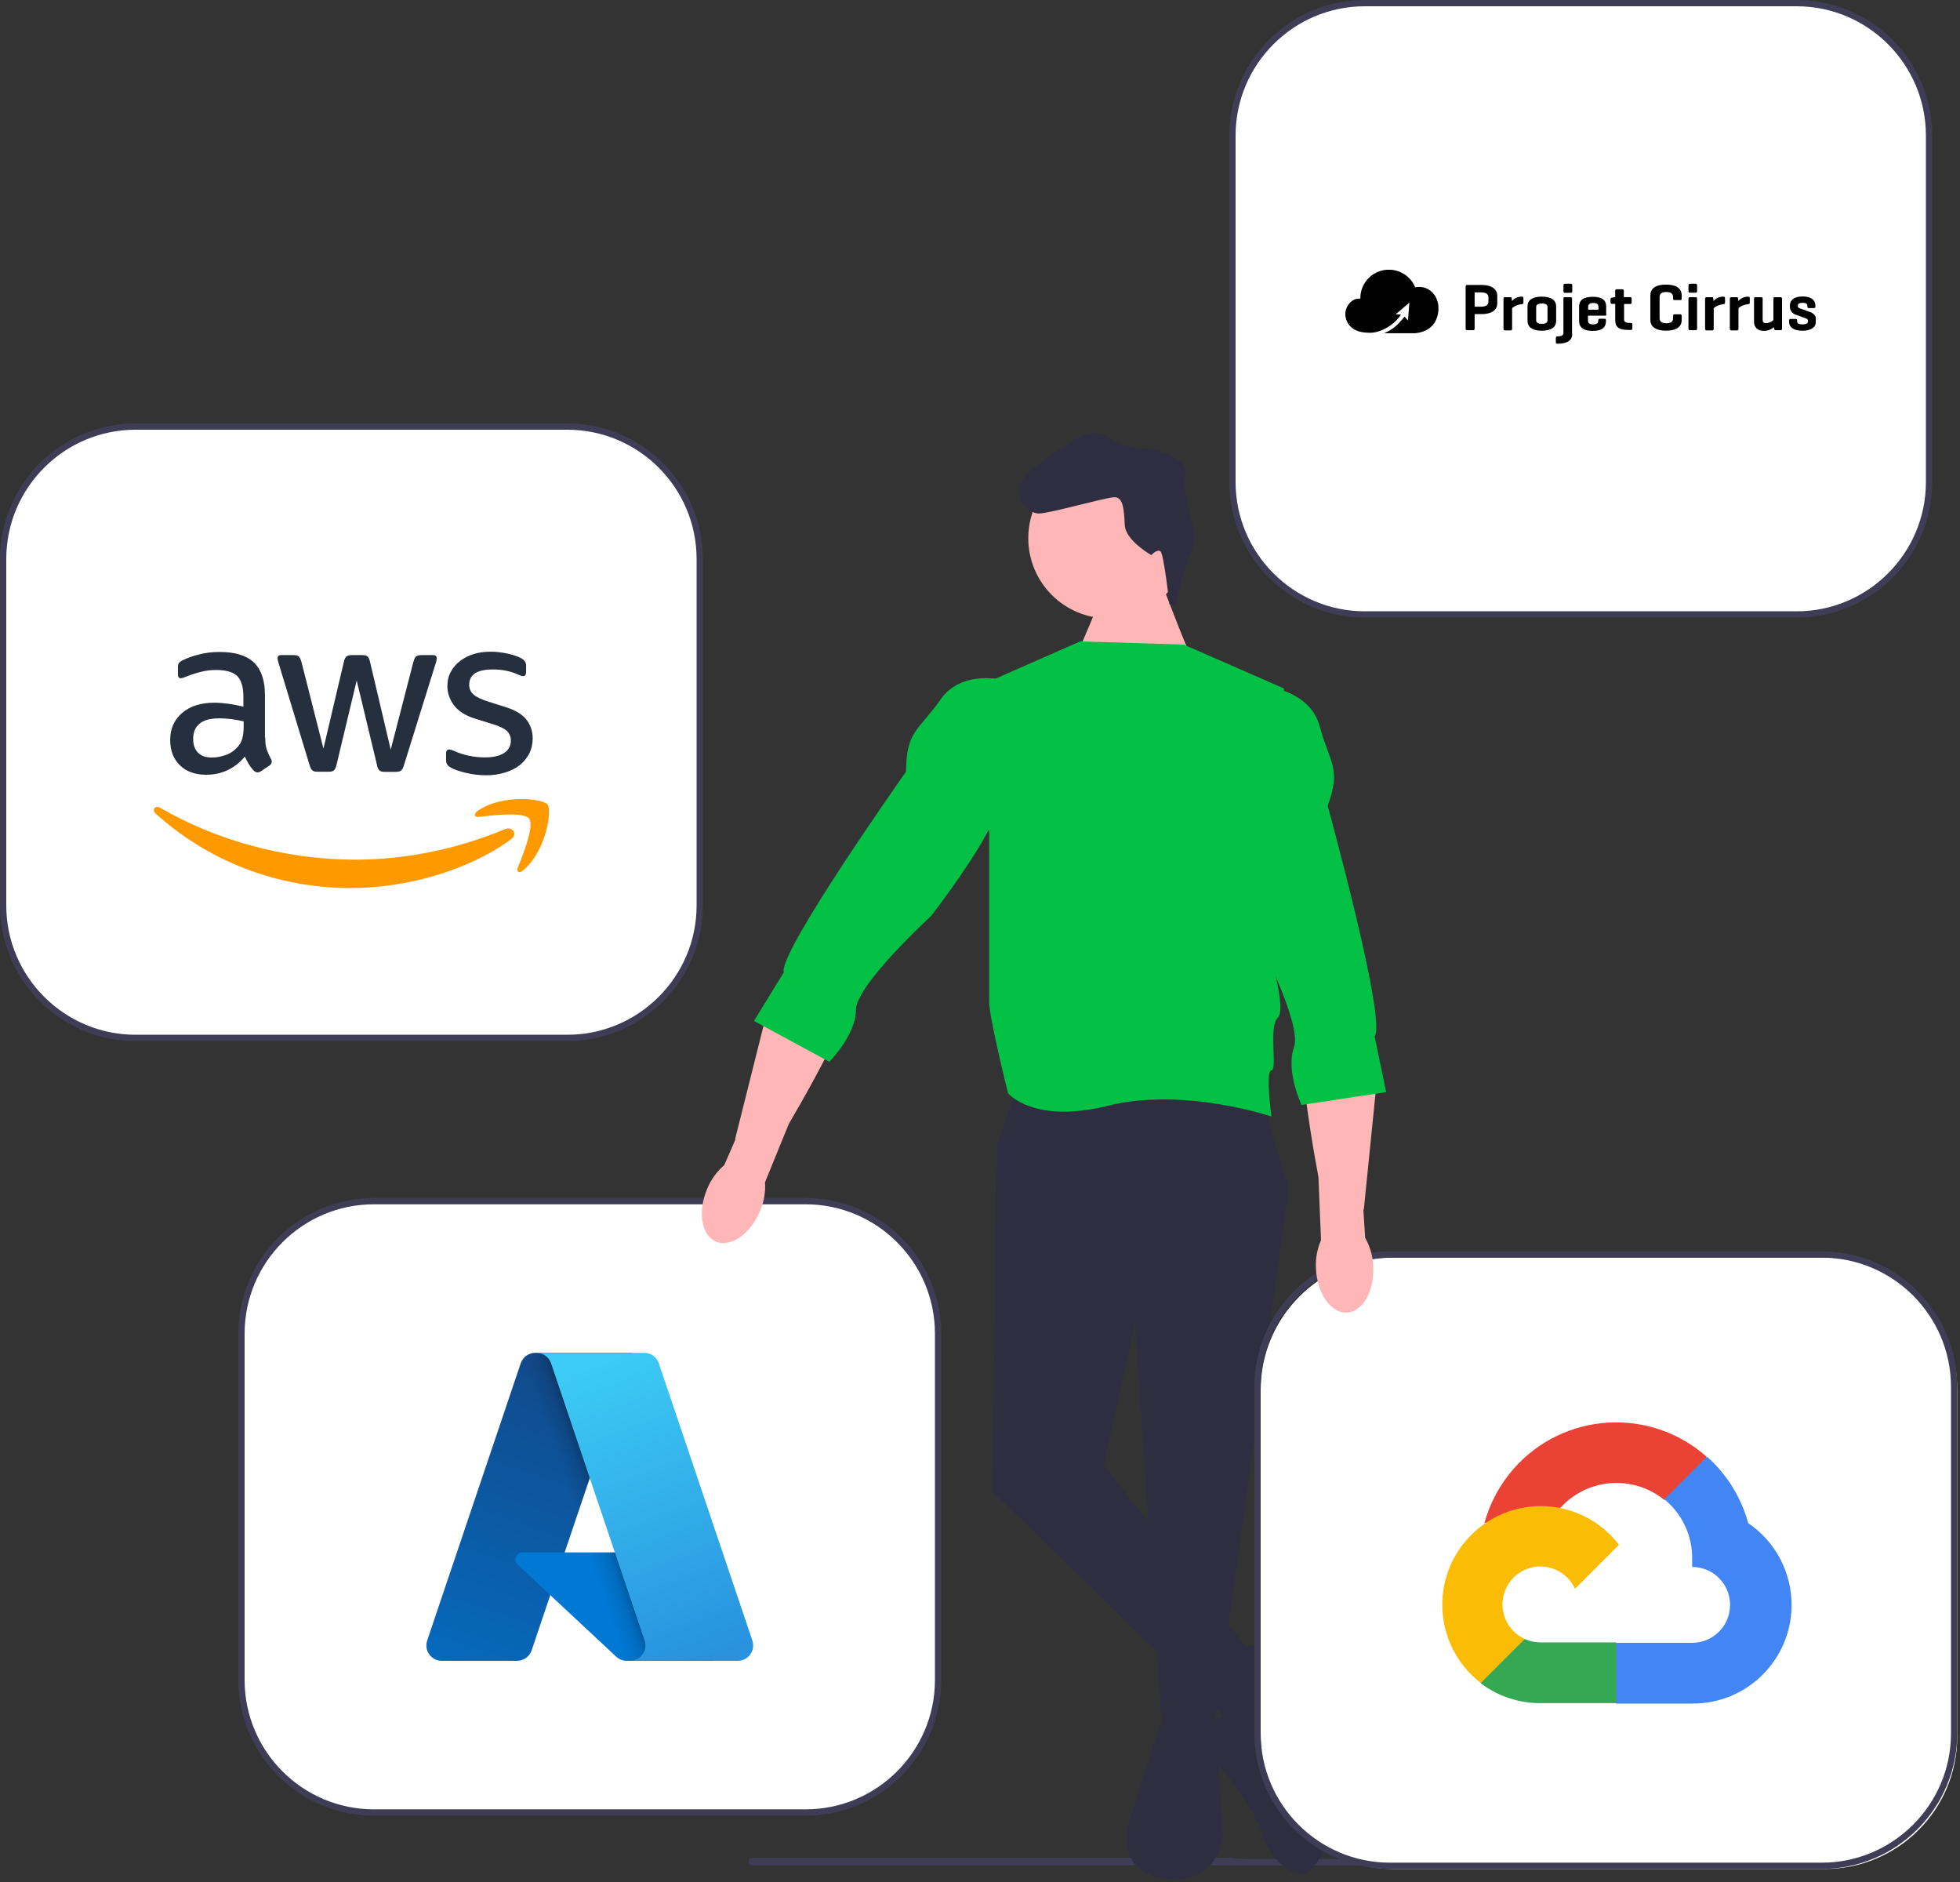
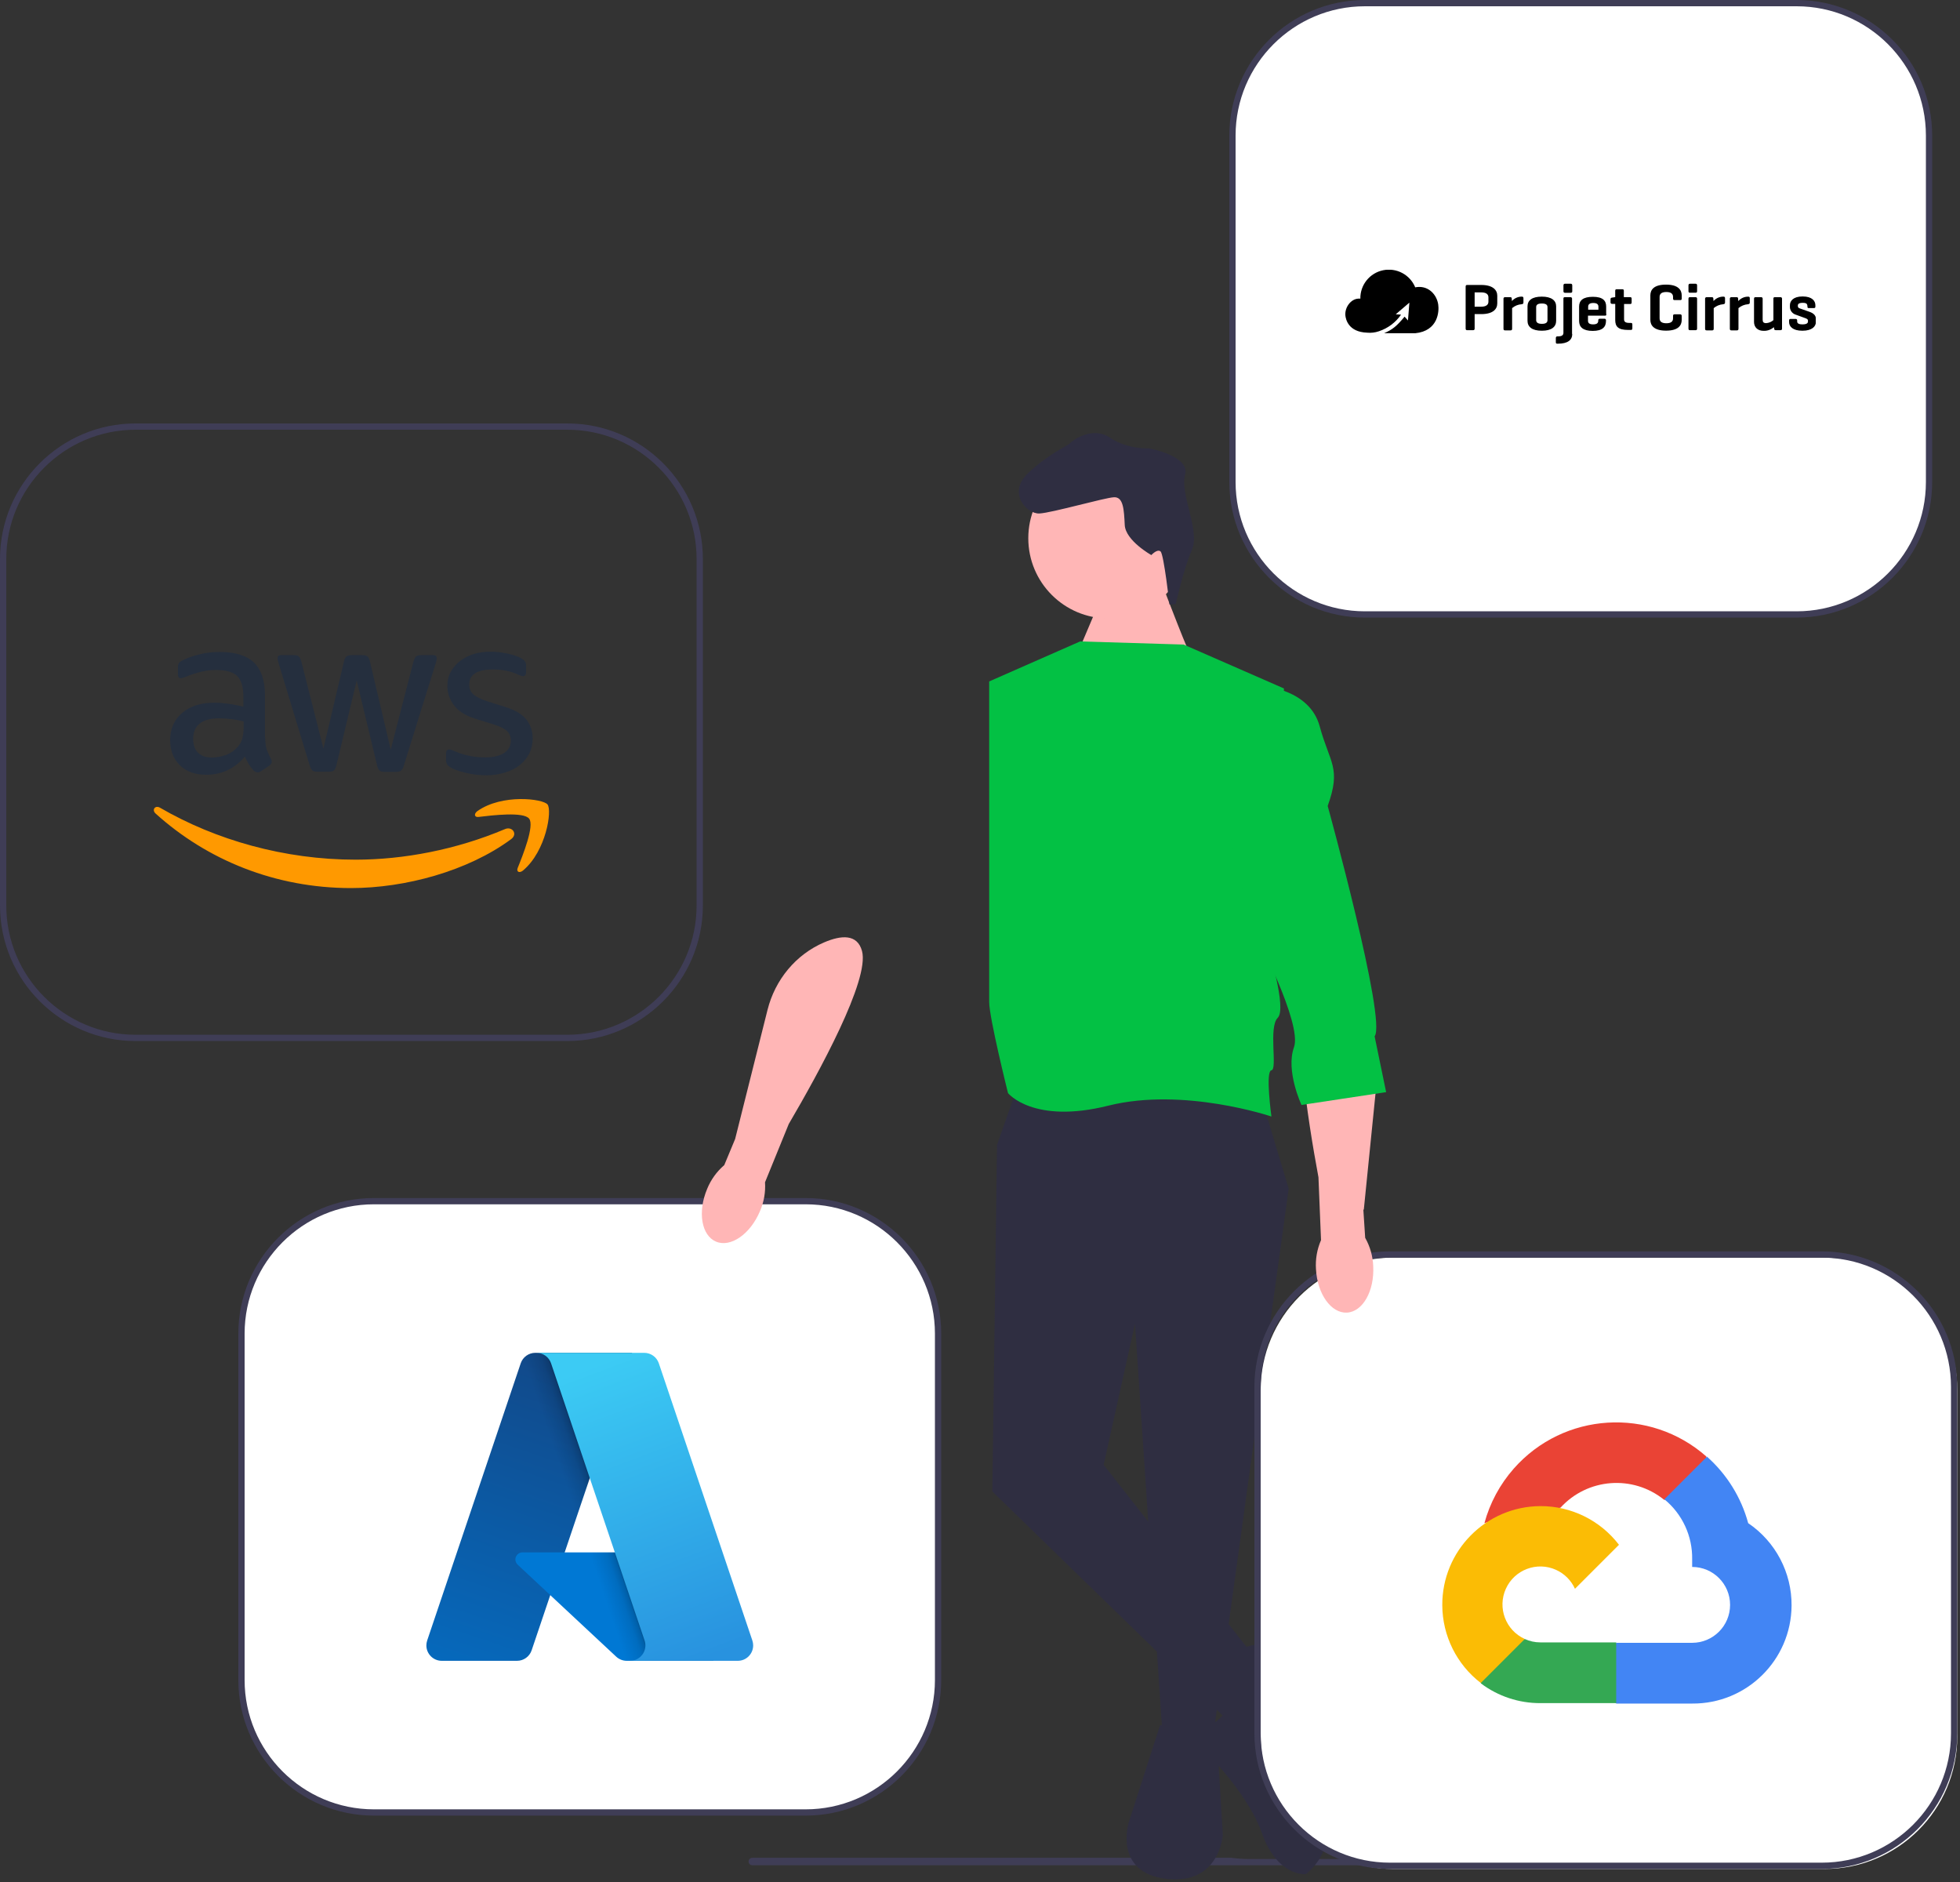
<svg xmlns="http://www.w3.org/2000/svg" width="625" height="600" viewBox="0 0 625 600" fill="none">
  <rect x="0" y="0" width="625" height="600" fill="#333333" stroke="none" />
  <path d="M238.706 593.479C238.706 594.139 239.236 594.669 239.896 594.669H487.186C487.846 594.669 488.376 594.139 488.376 593.479C488.376 593.159 488.256 592.879 488.056 592.669H398.336C396.426 592.669 394.556 592.539 392.716 592.289H239.896C239.236 592.289 238.706 592.819 238.706 593.479Z" fill="#3F3D56" />
  <path d="M119.23 382.944H256.899C280.222 382.944 299.129 401.851 299.129 425.174V535.607C299.129 558.93 280.222 577.837 256.899 577.837H119.23C95.907 577.837 77 558.93 77 535.607V425.174C77 401.851 95.907 382.944 119.23 382.944Z" fill="white" />
  <path d="M76 535.607V425.174C76 401.337 95.393 381.944 119.23 381.944H256.899C280.736 381.944 300.129 401.337 300.129 425.174V535.607C300.129 559.444 280.736 578.836 256.899 578.836H119.23C95.393 578.836 76 559.444 76 535.607ZM119.23 383.944C96.496 383.944 78 402.44 78 425.174V535.607C78 558.341 96.496 576.836 119.23 576.836H256.899C279.633 576.836 298.129 558.341 298.129 535.607V425.174C298.129 402.44 279.633 383.944 256.899 383.944H119.23Z" fill="#3F3D56" />
  <path d="M170.7 431.297H201.536L169.526 526.14C168.851 528.138 166.977 529.484 164.868 529.484H140.87C138.159 529.485 135.961 527.287 135.961 524.576C135.961 524.042 136.048 523.512 136.218 523.007L166.042 434.641C166.716 432.642 168.591 431.296 170.7 431.295L170.7 431.297Z" fill="url(#paint0_linear_352_529)" />
  <path d="M215.509 494.911H166.611C165.361 494.91 164.347 495.922 164.346 497.172C164.345 497.8 164.606 498.401 165.066 498.83L196.487 528.157C197.401 529.01 198.606 529.485 199.857 529.484H227.545L215.509 494.911Z" fill="#0078D4" />
  <path d="M170.7 431.296C168.565 431.288 166.673 432.67 166.031 434.706L136.255 522.926C135.341 525.475 136.666 528.282 139.214 529.196C139.75 529.388 140.314 529.486 140.883 529.484H165.5C167.367 529.151 168.91 527.839 169.539 526.05L175.477 508.55L196.687 528.333C197.575 529.068 198.69 529.475 199.844 529.484H227.429L215.33 494.911L180.062 494.919L201.647 431.296L170.7 431.296Z" fill="url(#paint1_linear_352_529)" />
  <path d="M210.085 434.636C209.412 432.64 207.54 431.296 205.433 431.296H171.067C173.174 431.297 175.045 432.64 175.719 434.636L205.543 523.005C206.411 525.574 205.031 528.36 202.462 529.227C201.956 529.398 201.426 529.485 200.892 529.485H235.259C237.97 529.485 240.168 527.286 240.167 524.574C240.167 524.04 240.08 523.511 239.909 523.005L210.085 434.636Z" fill="url(#paint2_linear_352_529)" />
-   <path d="M43.23 136H180.899C204.222 136 223.129 154.907 223.129 178.23V288.663C223.129 311.986 204.222 330.892 180.899 330.892H43.23C19.907 330.892 1 311.985 1 288.663V178.23C1 154.907 19.907 136 43.23 136Z" fill="white" />
  <path d="M0 288.663V178.23C0 154.393 19.393 135 43.23 135H180.899C204.736 135 224.129 154.393 224.129 178.23V288.663C224.129 312.5 204.736 331.892 180.899 331.892H43.23C19.393 331.892 0 312.5 0 288.663ZM43.23 137C20.496 137 2 155.496 2 178.23V288.663C2 311.397 20.496 329.892 43.23 329.892H180.899C203.633 329.892 222.129 311.397 222.129 288.663V178.23C222.129 155.496 203.633 137 180.899 137L43.23 137Z" fill="#3F3D56" />
  <path d="M84.569 235.136C84.569 236.686 84.736 237.944 85.03 238.866C85.365 239.788 85.784 240.794 86.371 241.883C86.581 242.219 86.664 242.554 86.664 242.847C86.664 243.267 86.413 243.686 85.868 244.105L83.228 245.865C82.85 246.117 82.473 246.242 82.138 246.242C81.719 246.242 81.3 246.033 80.88 245.655C80.294 245.027 79.791 244.356 79.372 243.686C78.953 242.973 78.534 242.177 78.072 241.213C74.803 245.069 70.696 246.997 65.75 246.997C62.23 246.997 59.422 245.991 57.368 243.979C55.314 241.967 54.267 239.285 54.267 235.932C54.267 232.369 55.524 229.478 58.081 227.298C60.637 225.119 64.032 224.029 68.349 224.029C69.774 224.029 71.241 224.155 72.792 224.364C74.342 224.574 75.935 224.909 77.611 225.286V222.227C77.611 219.042 76.941 216.82 75.642 215.521C74.3 214.222 72.037 213.593 68.81 213.593C67.343 213.593 65.834 213.761 64.284 214.138C62.733 214.515 61.224 214.976 59.757 215.563C59.086 215.856 58.584 216.024 58.29 216.108C57.997 216.192 57.787 216.233 57.62 216.233C57.033 216.233 56.739 215.814 56.739 214.934V212.881C56.739 212.21 56.823 211.707 57.033 211.414C57.242 211.12 57.62 210.827 58.206 210.533C59.673 209.779 61.434 209.15 63.487 208.647C65.541 208.103 67.72 207.851 70.025 207.851C75.013 207.851 78.659 208.983 81.006 211.246C83.311 213.509 84.485 216.946 84.485 221.556V235.136L84.569 235.136ZM67.553 241.506C68.936 241.506 70.361 241.255 71.87 240.752C73.378 240.249 74.719 239.327 75.851 238.069C76.522 237.273 77.025 236.393 77.276 235.387C77.528 234.381 77.695 233.166 77.695 231.741V229.981C76.48 229.687 75.18 229.436 73.839 229.268C72.498 229.1 71.199 229.017 69.9 229.017C67.092 229.017 65.038 229.561 63.655 230.693C62.272 231.825 61.601 233.417 61.601 235.513C61.601 237.483 62.104 238.95 63.152 239.956C64.158 241.003 65.625 241.506 67.553 241.506ZM101.208 246.033C100.453 246.033 99.95 245.907 99.615 245.614C99.28 245.362 98.986 244.775 98.735 243.979L88.886 211.581C88.634 210.743 88.508 210.198 88.508 209.905C88.508 209.234 88.844 208.857 89.514 208.857H93.622C94.418 208.857 94.963 208.983 95.256 209.276C95.591 209.528 95.843 210.114 96.094 210.911L103.136 238.656L109.674 210.911C109.883 210.072 110.135 209.528 110.47 209.276C110.805 209.025 111.392 208.857 112.147 208.857H115.5C116.296 208.857 116.841 208.983 117.176 209.276C117.511 209.528 117.805 210.114 117.972 210.911L124.594 238.992L131.845 210.911C132.097 210.072 132.39 209.528 132.683 209.276C133.019 209.025 133.564 208.857 134.318 208.857H138.216C138.886 208.857 139.264 209.192 139.264 209.905C139.264 210.114 139.222 210.324 139.18 210.575C139.138 210.827 139.054 211.162 138.886 211.623L128.786 244.021C128.534 244.859 128.241 245.404 127.905 245.655C127.57 245.907 127.025 246.075 126.313 246.075H122.708C121.912 246.075 121.367 245.949 121.032 245.655C120.697 245.362 120.403 244.817 120.236 243.979L113.739 216.946L107.285 243.937C107.075 244.775 106.824 245.32 106.489 245.614C106.153 245.907 105.567 246.033 104.812 246.033L101.208 246.033ZM155.064 247.164C152.885 247.164 150.705 246.913 148.61 246.41C146.514 245.907 144.88 245.362 143.79 244.733C143.119 244.356 142.658 243.937 142.491 243.56C142.323 243.183 142.239 242.764 142.239 242.386V240.249C142.239 239.369 142.575 238.95 143.203 238.95C143.455 238.95 143.706 238.992 143.958 239.075C144.209 239.159 144.586 239.327 145.005 239.494C146.43 240.123 147.981 240.626 149.616 240.961C151.292 241.297 152.927 241.464 154.603 241.464C157.244 241.464 159.297 241.003 160.722 240.081C162.147 239.159 162.902 237.818 162.902 236.1C162.902 234.926 162.525 233.962 161.77 233.166C161.016 232.369 159.591 231.657 157.537 230.986L151.46 229.1C148.4 228.136 146.137 226.711 144.754 224.825C143.371 222.981 142.658 220.928 142.658 218.748C142.658 216.988 143.036 215.437 143.79 214.096C144.544 212.755 145.55 211.581 146.808 210.659C148.065 209.695 149.49 208.983 151.166 208.48C152.843 207.977 154.603 207.767 156.447 207.767C157.369 207.767 158.333 207.809 159.255 207.935C160.219 208.061 161.1 208.228 161.98 208.396C162.818 208.606 163.614 208.815 164.369 209.067C165.123 209.318 165.71 209.57 166.129 209.821C166.716 210.156 167.135 210.492 167.386 210.869C167.638 211.204 167.764 211.665 167.764 212.252V214.222C167.764 215.102 167.428 215.563 166.8 215.563C166.464 215.563 165.919 215.395 165.207 215.06C162.818 213.97 160.136 213.425 157.16 213.425C154.771 213.425 152.885 213.803 151.586 214.599C150.286 215.395 149.616 216.611 149.616 218.329C149.616 219.503 150.035 220.509 150.873 221.305C151.711 222.101 153.262 222.897 155.483 223.61L161.435 225.496C164.453 226.46 166.632 227.801 167.931 229.52C169.23 231.238 169.859 233.208 169.859 235.387C169.859 237.189 169.482 238.824 168.769 240.249C168.015 241.674 167.009 242.931 165.71 243.937C164.411 244.985 162.86 245.739 161.058 246.284C159.172 246.871 157.202 247.164 155.064 247.164Z" fill="#252F3E" />
  <path fill-rule="evenodd" clip-rule="evenodd" d="M162.986 267.533C149.197 277.718 129.163 283.125 111.937 283.125C87.796 283.125 66.044 274.197 49.614 259.361C48.315 258.187 49.489 256.595 51.039 257.517C68.81 267.827 90.73 274.072 113.404 274.072C128.702 274.072 145.508 270.886 160.974 264.348C163.279 263.3 165.249 265.857 162.986 267.533Z" fill="#FF9900" />
  <path fill-rule="evenodd" clip-rule="evenodd" d="M168.727 260.995C166.967 258.732 157.076 259.905 152.591 260.45C151.25 260.618 151.041 259.444 152.256 258.564C160.135 253.032 173.086 254.625 174.595 256.469C176.104 258.355 174.176 271.305 166.799 277.508C165.668 278.472 164.578 277.969 165.081 276.712C166.757 272.563 170.488 263.216 168.727 260.995Z" fill="#FF9900" />
  <path d="M435.23 1H572.899C596.222 1 615.129 19.907 615.129 43.23V153.663C615.129 176.986 596.222 195.892 572.899 195.892H435.23C411.907 195.892 393 176.985 393 153.663V43.23C393 19.907 411.907 1 435.23 1Z" fill="white" />
  <path d="M392 153.663V43.23C392 19.393 411.393 0 435.23 0H572.899C596.736 0 616.129 19.393 616.129 43.23V153.663C616.129 177.5 596.736 196.892 572.899 196.892H435.23C411.393 196.892 392 177.5 392 153.663ZM435.23 2C412.496 2 394 20.496 394 43.23V153.663C394 176.397 412.496 194.892 435.23 194.892H572.899C595.633 194.892 614.129 176.397 614.129 153.663V43.23C614.129 20.496 595.633 2 572.899 2L435.23 2Z" fill="#3F3D56" />
  <path d="M380.43 210.491C379.43 209.491 371.43 188.491 371.43 188.491L352.43 187.491L343.737 207.987L380.43 210.491Z" fill="#FFB6B6" />
  <path d="M353.475 197.165C367.6 197.165 379.05 185.715 379.05 171.59C379.05 157.465 367.6 146.015 353.475 146.015C339.35 146.015 327.899 157.465 327.899 171.59C327.899 185.715 339.35 197.165 353.475 197.165Z" fill="#FFB6B6" />
  <path d="M401.931 348.991L410.931 378.991L386.931 552.991H370.683L361.931 421.991L351.931 466.991L402.931 531.991L389.931 546.991L316.431 475.491L317.931 364.991L323.931 347.991L401.931 348.991Z" fill="#2F2E41" />
  <path d="M374.916 192.6L372.919 192.698C372.919 192.698 371.133 176.767 370.085 175.817C369.037 174.868 367.138 176.964 367.138 176.964C367.138 176.964 358.901 172.364 358.655 167.37C358.409 162.376 358.212 158.381 355.216 158.528C352.22 158.676 335.437 163.507 331.442 163.704C327.447 163.901 321.11 157.205 327.806 150.868C334.502 144.53 340.396 142.238 341.346 141.19C342.296 140.142 348.548 135.829 354.01 139.565C359.472 143.3 366.463 142.956 366.463 142.956C366.463 142.956 379.595 145.313 377.893 151.404C376.191 157.495 382.774 169.185 380.073 175.325C377.371 181.466 374.916 192.6 374.916 192.6Z" fill="#2F2E41" />
  <path d="M369.931 549.991L387.931 551.991L389.931 584.991C389.931 584.991 388.931 600.991 371.931 598.991C354.931 596.991 359.93 580.991 359.93 580.991L369.931 549.991Z" fill="#2F2E41" />
  <path d="M393.43 526.491C393.43 526.491 406.43 520.491 408.43 527.491L412.43 541.491C412.43 541.491 412.43 555.491 413.43 556.491C414.43 557.491 433.43 583.491 416.43 597.491C416.43 597.491 407.43 598.491 402.43 584.491C397.43 570.491 382.43 556.491 382.43 556.491C382.43 556.491 379.525 549.491 384.478 549.991C389.43 550.491 396.43 538.491 394.43 534.491C392.43 530.491 393.43 526.491 393.43 526.491Z" fill="#2F2E41" />
-   <path d="M228.328 395.845C223.676 393.885 222.401 386.371 225.481 379.058C226.671 376.12 228.548 373.509 230.954 371.445L234.548 363.202L234.42 363.115L244.753 321.933C247.155 312.357 253.771 304.279 262.856 300.415C268.26 298.117 273.388 297.701 274.879 303.208C277.354 312.346 261.237 341.78 251.519 358.341L243.949 376.918C244.153 380.083 243.597 383.251 242.326 386.156C239.248 393.467 232.981 397.805 228.328 395.845Z" fill="#FFB6B6" />
+   <path d="M228.328 395.845C223.676 393.885 222.401 386.371 225.481 379.058C226.671 376.12 228.548 373.509 230.954 371.445L234.42 363.115L244.753 321.933C247.155 312.357 253.771 304.279 262.856 300.415C268.26 298.117 273.388 297.701 274.879 303.208C277.354 312.346 261.237 341.78 251.519 358.341L243.949 376.918C244.153 380.083 243.597 383.251 242.326 386.156C239.248 393.467 232.981 397.805 228.328 395.845Z" fill="#FFB6B6" />
  <path d="M344.431 204.491L377.431 205.491L409.431 219.491L404.431 302.491C404.431 302.491 410.431 321.491 407.431 324.491C404.431 327.491 407.431 340.94 405.431 341.215C403.431 341.491 405.431 355.956 405.431 355.956C405.431 355.956 377.431 346.491 353.431 352.491C329.431 358.491 321.431 348.491 321.431 348.491C321.431 348.491 315.431 324.491 315.431 319.491V217.247L344.431 204.491Z" fill="#03C144" />
-   <path d="M320.931 216.991C320.931 216.991 306.931 212.991 299.931 222.991C292.931 232.991 288.931 232.991 288.931 245.991C288.931 245.991 247.931 303.991 249.931 309.991L240.431 325.491L264.431 338.491C264.431 338.491 272.931 329.991 272.931 321.991C272.931 313.991 296.931 291.991 296.931 291.991C296.931 291.991 317.931 264.991 318.931 254.991C319.931 244.991 320.931 216.991 320.931 216.991Z" fill="#03C144" />
  <path d="M444.23 400.944H581.899C605.222 400.944 624.129 419.851 624.129 443.174V553.607C624.129 576.93 605.222 595.837 581.899 595.837H444.23C420.907 595.837 402 576.93 402 553.607V443.174C402 419.851 420.907 400.944 444.23 400.944Z" fill="white" />
  <path d="M400 552.607V442.175C400 418.338 419.393 398.945 443.23 398.945H580.899C604.736 398.945 624.129 418.338 624.129 442.175V552.607C624.129 576.444 604.736 595.837 580.899 595.837H443.23C419.393 595.837 400 576.444 400 552.607ZM443.23 400.945C420.496 400.945 402 419.44 402 442.175V552.607C402 575.342 420.496 593.837 443.23 593.837H580.899C603.633 593.837 622.129 575.342 622.129 552.607V442.175C622.129 419.44 603.633 400.945 580.899 400.945H443.23Z" fill="#3F3D56" />
  <path d="M530.588 478.156H533.985L543.667 468.474L544.143 464.364C526.123 448.459 498.623 450.174 482.719 468.193C478.301 473.198 475.094 479.153 473.346 485.596C474.424 485.154 475.619 485.082 476.743 485.392L496.107 482.199C496.107 482.199 497.092 480.568 497.602 480.67C506.215 471.21 520.711 470.108 530.656 478.156L530.588 478.156Z" fill="#EA4335" />
  <path d="M557.46 485.596C555.234 477.401 550.665 470.033 544.313 464.397L530.724 477.986C536.462 482.675 539.73 489.738 539.591 497.146V499.558C546.27 499.558 551.685 504.973 551.685 511.652C551.685 518.331 546.27 523.746 539.591 523.746H515.403L512.991 526.192V540.698L515.403 543.11H539.591C556.964 543.245 571.157 529.271 571.292 511.898C571.374 501.368 566.182 491.495 557.46 485.596Z" fill="#4285F4" />
  <path d="M491.181 542.974H515.369V523.61H491.181C489.458 523.61 487.755 523.239 486.187 522.523L482.79 523.576L473.04 533.258L472.191 536.655C477.658 540.784 484.33 543.004 491.181 542.974Z" fill="#34A853" />
  <path d="M491.181 480.16C473.808 480.264 459.808 494.432 459.912 511.806C459.97 521.507 464.501 530.639 472.191 536.553L486.221 522.523C480.134 519.773 477.429 512.609 480.179 506.522C482.929 500.436 490.093 497.73 496.18 500.481C498.862 501.692 501.01 503.84 502.222 506.522L516.252 492.492C510.283 484.688 501.006 480.125 491.181 480.16Z" fill="#FBBC05" />
  <path d="M429.513 418.474C434.555 418.209 438.304 411.574 437.889 403.649C437.767 400.481 436.887 397.389 435.325 394.631L434.742 385.657L434.892 385.619L439.149 343.374C440.139 333.551 436.658 323.707 429.424 316.99C425.12 312.993 420.437 310.862 417.166 315.536C411.737 323.292 416.907 356.449 420.427 375.325L421.244 395.369C419.977 398.276 419.426 401.444 419.635 404.609C420.049 412.53 424.472 418.738 429.513 418.474Z" fill="#FFB6B6" />
  <path d="M403.109 218.807C403.109 218.807 417.636 219.796 420.827 231.578C424.017 243.36 427.78 244.718 423.368 256.946C423.368 256.946 442.25 325.419 438.332 330.384L442.008 348.188L415.02 352.271C415.02 352.271 409.909 341.391 412.624 333.865C415.34 326.34 400.231 297.501 400.231 297.501C400.231 297.501 389.641 264.976 392.094 255.23C394.547 245.484 403.109 218.807 403.109 218.807Z" fill="#03C144" />
  <g clip-path="url(#clip0_352_529)">
    <path d="M470.23 100.142V104.701C470.23 105.095 470.115 105.265 469.73 105.265H467.86C467.465 105.265 467.36 105.095 467.36 104.701V91.413C467.36 91.018 467.475 90.849 467.86 90.849H472.315C476.15 90.849 477.445 92.537 477.445 94.284V96.706C477.445 98.509 476.15 100.142 472.315 100.142H470.23ZM470.23 93.216V97.775H472.315C473.725 97.775 474.625 97.275 474.625 96.197V94.794C474.625 93.725 473.78 93.216 472.315 93.216H470.23Z" fill="black" />
    <path d="M485.79 95.073V96.427C485.79 96.821 485.62 96.926 485.225 96.991C484.102 97.061 483.032 97.495 482.18 98.229V104.761C482.18 105.156 482.065 105.325 481.68 105.325H479.93C479.535 105.325 479.43 105.156 479.43 104.761V95.243C479.422 95.176 479.429 95.107 479.452 95.043C479.474 94.979 479.51 94.92 479.559 94.872C479.607 94.824 479.665 94.788 479.729 94.766C479.794 94.743 479.862 94.736 479.93 94.744H481.565C481.96 94.744 482.065 94.914 482.065 95.243L482.12 95.977C482.507 95.536 482.983 95.183 483.518 94.94C484.053 94.697 484.633 94.57 485.22 94.569C485.625 94.569 485.79 94.679 485.79 95.073Z" fill="black" />
    <path d="M487.09 97.665C487.09 95.753 488.555 94.569 491.655 94.569C494.755 94.569 496.22 95.808 496.22 97.665V102.284C496.22 104.197 494.755 105.44 491.655 105.44C488.555 105.44 487.09 104.202 487.09 102.284V97.665ZM493.46 97.89C493.46 97.101 492.84 96.761 491.655 96.761C490.47 96.761 489.85 97.101 489.85 97.89V102.06C489.85 102.849 490.47 103.243 491.655 103.243C492.84 103.243 493.46 102.903 493.46 102.06V97.89Z" fill="black" />
    <path d="M501.355 106.474C501.355 108.386 499.945 109.57 496.79 109.57H496.62C496.225 109.57 496.12 109.455 496.12 109.07V107.802C496.12 107.408 496.29 107.238 496.62 107.238H496.79C497.975 107.238 498.54 106.898 498.54 106.109V95.243C498.54 94.849 498.655 94.744 499.04 94.744H500.79C500.857 94.736 500.926 94.743 500.99 94.765C501.054 94.787 501.113 94.824 501.161 94.872C501.209 94.92 501.246 94.979 501.268 95.043C501.29 95.107 501.298 95.175 501.29 95.243V106.474H501.355ZM501.355 92.846C501.355 93.186 501.24 93.345 500.855 93.345H499.05C498.982 93.353 498.913 93.346 498.849 93.324C498.785 93.302 498.726 93.265 498.678 93.217C498.63 93.169 498.594 93.111 498.571 93.046C498.549 92.982 498.542 92.914 498.55 92.846V91.018C498.55 90.624 498.72 90.454 499.05 90.454H500.855C501.195 90.454 501.355 90.624 501.355 91.018V92.846Z" fill="black" />
    <path d="M512.24 100.142C512.24 100.482 512.125 100.641 511.79 100.641H506.375V102.229C506.375 102.963 506.77 103.413 508.01 103.413C509.25 103.413 509.645 102.963 509.645 102.229V102.114C509.637 102.047 509.644 101.979 509.667 101.914C509.689 101.85 509.726 101.792 509.774 101.744C509.822 101.696 509.88 101.659 509.945 101.637C510.009 101.614 510.077 101.607 510.145 101.615H511.61C511.678 101.607 511.746 101.614 511.811 101.637C511.875 101.659 511.933 101.696 511.981 101.744C512.03 101.792 512.066 101.85 512.088 101.914C512.111 101.979 512.118 102.047 512.11 102.114V102.339C512.11 104.252 510.98 105.495 507.88 105.495C504.78 105.495 503.54 104.257 503.54 102.339V97.72C503.54 95.808 504.78 94.624 507.94 94.624C511.1 94.624 512.17 95.862 512.17 97.72V100.142H512.24ZM506.375 98.734H509.7V97.78C509.7 97.046 509.25 96.597 508.065 96.597C506.88 96.597 506.43 97.046 506.43 97.78V98.734H506.375Z" fill="black" />
    <path d="M519.795 94.739C520.135 94.739 520.295 94.853 520.295 95.238V96.422C520.295 96.816 520.125 96.921 519.795 96.921H517.88V101.82C517.88 102.609 518.38 102.948 519.57 102.948H520.02C520.415 102.948 520.52 103.118 520.52 103.448V104.686C520.52 105.081 520.35 105.185 520.02 105.185H519.12C516.02 105.185 515.06 104.117 515.06 102.029V96.876H514.06C513.992 96.884 513.924 96.877 513.859 96.854C513.795 96.832 513.737 96.796 513.688 96.748C513.64 96.699 513.604 96.641 513.581 96.577C513.559 96.513 513.552 96.444 513.56 96.377V95.378C513.56 95.038 513.73 94.928 514.06 94.879L515 94.739H515.055V92.711C515.055 92.317 515.225 92.212 515.555 92.212H517.305C517.7 92.212 517.805 92.382 517.805 92.711V94.739H519.795Z" fill="black" />
    <path d="M536.26 101.979C536.26 103.782 535.13 105.415 531.26 105.415C527.39 105.415 526.26 103.727 526.26 101.979V94.174C526.26 92.372 527.39 90.739 531.26 90.739C535.13 90.739 536.26 92.427 536.26 94.174V95.173C536.26 95.568 536.145 95.672 535.76 95.672H534C533.605 95.672 533.5 95.503 533.5 95.173V94.674C533.5 93.605 532.765 93.096 531.355 93.096C529.945 93.096 529.21 93.595 529.21 94.674V101.48C529.21 102.549 529.945 103.058 531.355 103.058C532.765 103.058 533.5 102.564 533.5 101.48V100.706C533.5 100.312 533.67 100.207 534 100.207H535.75C535.817 100.199 535.886 100.206 535.95 100.228C536.015 100.251 536.073 100.287 536.121 100.335C536.169 100.383 536.206 100.442 536.228 100.506C536.25 100.57 536.258 100.639 536.25 100.706L536.26 101.979Z" fill="black" />
    <path d="M541.165 92.821C541.165 93.161 541.05 93.32 540.665 93.32H538.915C538.52 93.32 538.415 93.151 538.415 92.821V91.018C538.415 90.624 538.585 90.454 538.915 90.454H540.665C541.005 90.454 541.165 90.624 541.165 91.018V92.821ZM541.165 104.706C541.165 105.1 541.05 105.27 540.665 105.27H538.915C538.52 105.27 538.415 105.1 538.415 104.706V95.243C538.415 94.849 538.585 94.744 538.915 94.744H540.665C540.733 94.736 540.801 94.743 540.866 94.765C540.93 94.787 540.988 94.824 541.036 94.872C541.085 94.92 541.121 94.979 541.143 95.043C541.166 95.107 541.173 95.175 541.165 95.243V104.706Z" fill="black" />
    <path d="M550.075 95.073V96.427C550.075 96.821 549.905 96.926 549.51 96.991C548.389 97.073 547.324 97.507 546.465 98.229V104.761C546.465 105.156 546.35 105.325 545.965 105.325H544.215C543.82 105.325 543.715 105.156 543.715 104.761V95.243C543.707 95.176 543.714 95.107 543.736 95.043C543.759 94.979 543.795 94.92 543.843 94.872C543.891 94.824 543.95 94.788 544.014 94.766C544.078 94.743 544.147 94.736 544.215 94.744H545.85C546.245 94.744 546.35 94.914 546.35 95.243L546.405 95.977C546.792 95.536 547.268 95.183 547.803 94.94C548.337 94.697 548.917 94.57 549.505 94.569C549.905 94.569 550.075 94.679 550.075 95.073Z" fill="black" />
    <path d="M557.97 95.073V96.427C557.97 96.821 557.8 96.926 557.405 96.991C556.284 97.073 555.219 97.506 554.36 98.229V104.761C554.36 105.156 554.245 105.325 553.86 105.325H552.11C551.715 105.325 551.61 105.156 551.61 104.761V95.243C551.602 95.176 551.609 95.107 551.631 95.043C551.654 94.979 551.69 94.92 551.738 94.872C551.786 94.824 551.845 94.788 551.909 94.765C551.973 94.743 552.042 94.736 552.11 94.744H553.745C554.14 94.744 554.245 94.914 554.245 95.243L554.3 95.987C554.687 95.546 555.163 95.192 555.698 94.95C556.232 94.707 556.812 94.58 557.4 94.579C557.8 94.569 557.97 94.679 557.97 95.073Z" fill="black" />
    <path d="M565.635 104.312C564.734 105.103 563.564 105.52 562.365 105.475C560.45 105.475 559.32 104.292 559.32 102.659V95.243C559.32 94.849 559.49 94.744 559.82 94.744H561.57C561.637 94.736 561.706 94.743 561.77 94.766C561.835 94.788 561.893 94.824 561.941 94.872C561.989 94.92 562.026 94.979 562.048 95.043C562.07 95.107 562.078 95.176 562.07 95.243V101.89C562.07 102.679 562.35 103.018 563.2 103.018C564.052 102.963 564.861 102.626 565.5 102.06V95.243C565.5 94.849 565.615 94.744 566 94.744H567.75C567.817 94.736 567.886 94.743 567.95 94.766C568.015 94.788 568.073 94.824 568.121 94.872C568.169 94.92 568.206 94.979 568.228 95.043C568.25 95.107 568.258 95.176 568.25 95.243V104.761C568.25 105.156 568.08 105.26 567.75 105.26H566.25C565.855 105.26 565.75 105.091 565.75 104.761L565.635 104.312Z" fill="black" />
    <path d="M576.295 97.385C576.295 96.711 575.675 96.542 574.795 96.542C573.915 96.542 573.295 96.766 573.295 97.385V97.61C573.295 98.06 573.635 98.229 573.97 98.344L577.015 99.413C578.31 99.862 579.045 100.596 579.045 101.61V102.679C579.045 104.032 577.86 105.44 574.76 105.44C571.66 105.44 570.5 104.087 570.5 102.679V102.179C570.5 101.84 570.615 101.68 571 101.68H572.58C572.648 101.672 572.716 101.679 572.78 101.702C572.845 101.724 572.903 101.76 572.951 101.809C572.999 101.857 573.036 101.915 573.058 101.979C573.081 102.043 573.088 102.112 573.08 102.179V102.519C573.08 103.193 573.815 103.418 574.77 103.418C575.725 103.418 576.52 103.193 576.52 102.519V102.179C576.52 101.84 576.24 101.615 575.56 101.39L572.46 100.262C571.987 100.087 571.575 99.779 571.274 99.375C570.973 98.971 570.796 98.488 570.765 97.985V97.331C570.765 95.977 571.765 94.514 574.825 94.514C577.885 94.514 578.885 95.977 578.885 97.331V97.725C578.885 98.065 578.77 98.224 578.385 98.224H576.8C576.46 98.224 576.35 98.11 576.35 97.725V97.385H576.295Z" fill="black" />
    <path d="M458.615 97.061C458.105 93.795 455.5 91.258 452.185 91.493C451.882 91.504 451.581 91.542 451.285 91.608C450.481 89.648 449.017 88.031 447.145 87.036C445.274 86.041 443.113 85.73 441.037 86.158C438.96 86.586 437.099 87.725 435.775 89.379C434.45 91.032 433.747 93.096 433.785 95.213C433.541 95.185 433.294 95.185 433.05 95.213C430.815 95.373 428.84 97.85 429 100.481C429.115 101.835 430 105.83 435.88 106.054C437.176 106.183 438.484 106.03 439.715 105.605C442.579 104.654 445.055 102.796 446.765 100.312L445.075 100.197L449.42 96.487L448.97 102.174L447.9 100.946C445.365 103.987 444.065 105.056 441.36 106.239H451.285C458.615 105.51 458.95 99.258 458.615 97.061Z" fill="black" />
  </g>
  <defs>
    <linearGradient id="paint0_linear_352_529" x1="181.939" y1="438.573" x2="149.915" y2="533.178" gradientUnits="userSpaceOnUse">
      <stop stop-color="#114A8B" />
      <stop offset="1" stop-color="#0669BC" />
    </linearGradient>
    <linearGradient id="paint1_linear_352_529" x1="191.942" y1="482.66" x2="184.535" y2="485.165" gradientUnits="userSpaceOnUse">
      <stop stop-opacity="0.3" />
      <stop offset="0.071" stop-opacity="0.2" />
      <stop offset="0.321" stop-opacity="0.1" />
      <stop offset="0.623" stop-opacity="0.05" />
      <stop offset="1" stop-opacity="0" />
    </linearGradient>
    <linearGradient id="paint2_linear_352_529" x1="188.098" y1="435.727" x2="223.251" y2="529.379" gradientUnits="userSpaceOnUse">
      <stop stop-color="#3CCBF4" />
      <stop offset="1" stop-color="#2892DF" />
    </linearGradient>
    <clipPath id="clip0_352_529">
      <rect width="150" height="23.55" fill="white" transform="translate(429 86)" />
    </clipPath>
  </defs>
</svg>